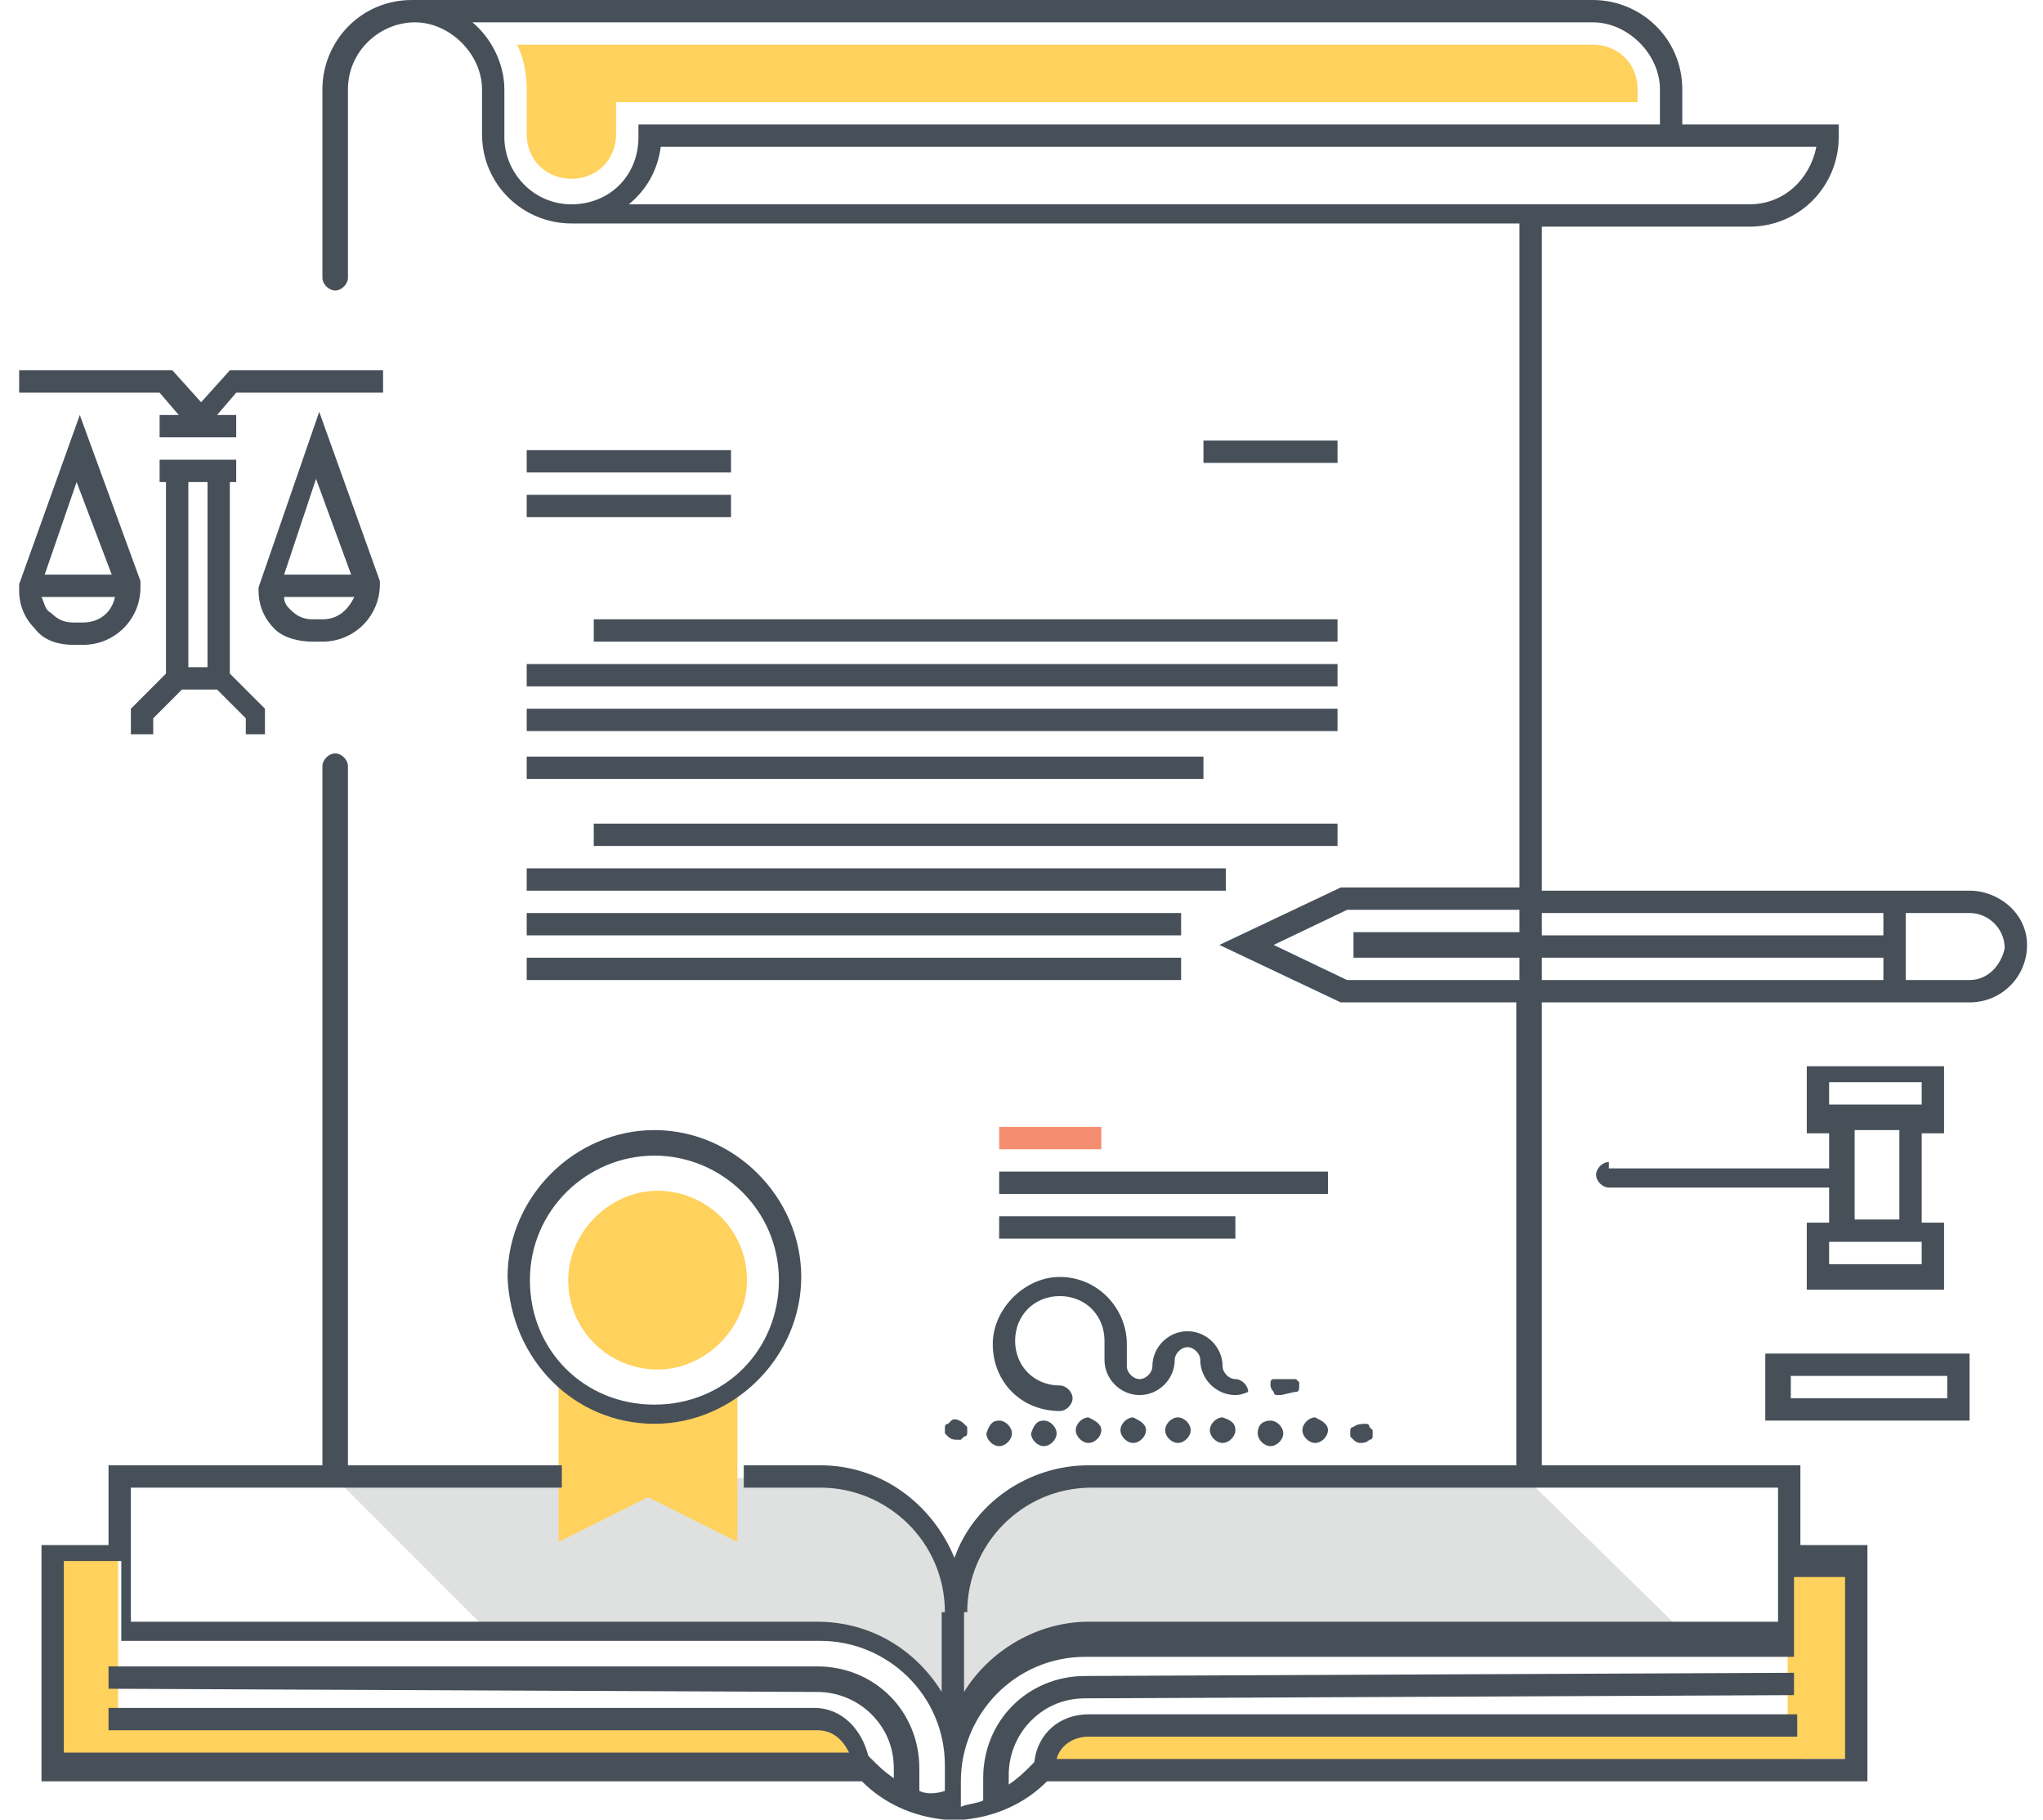
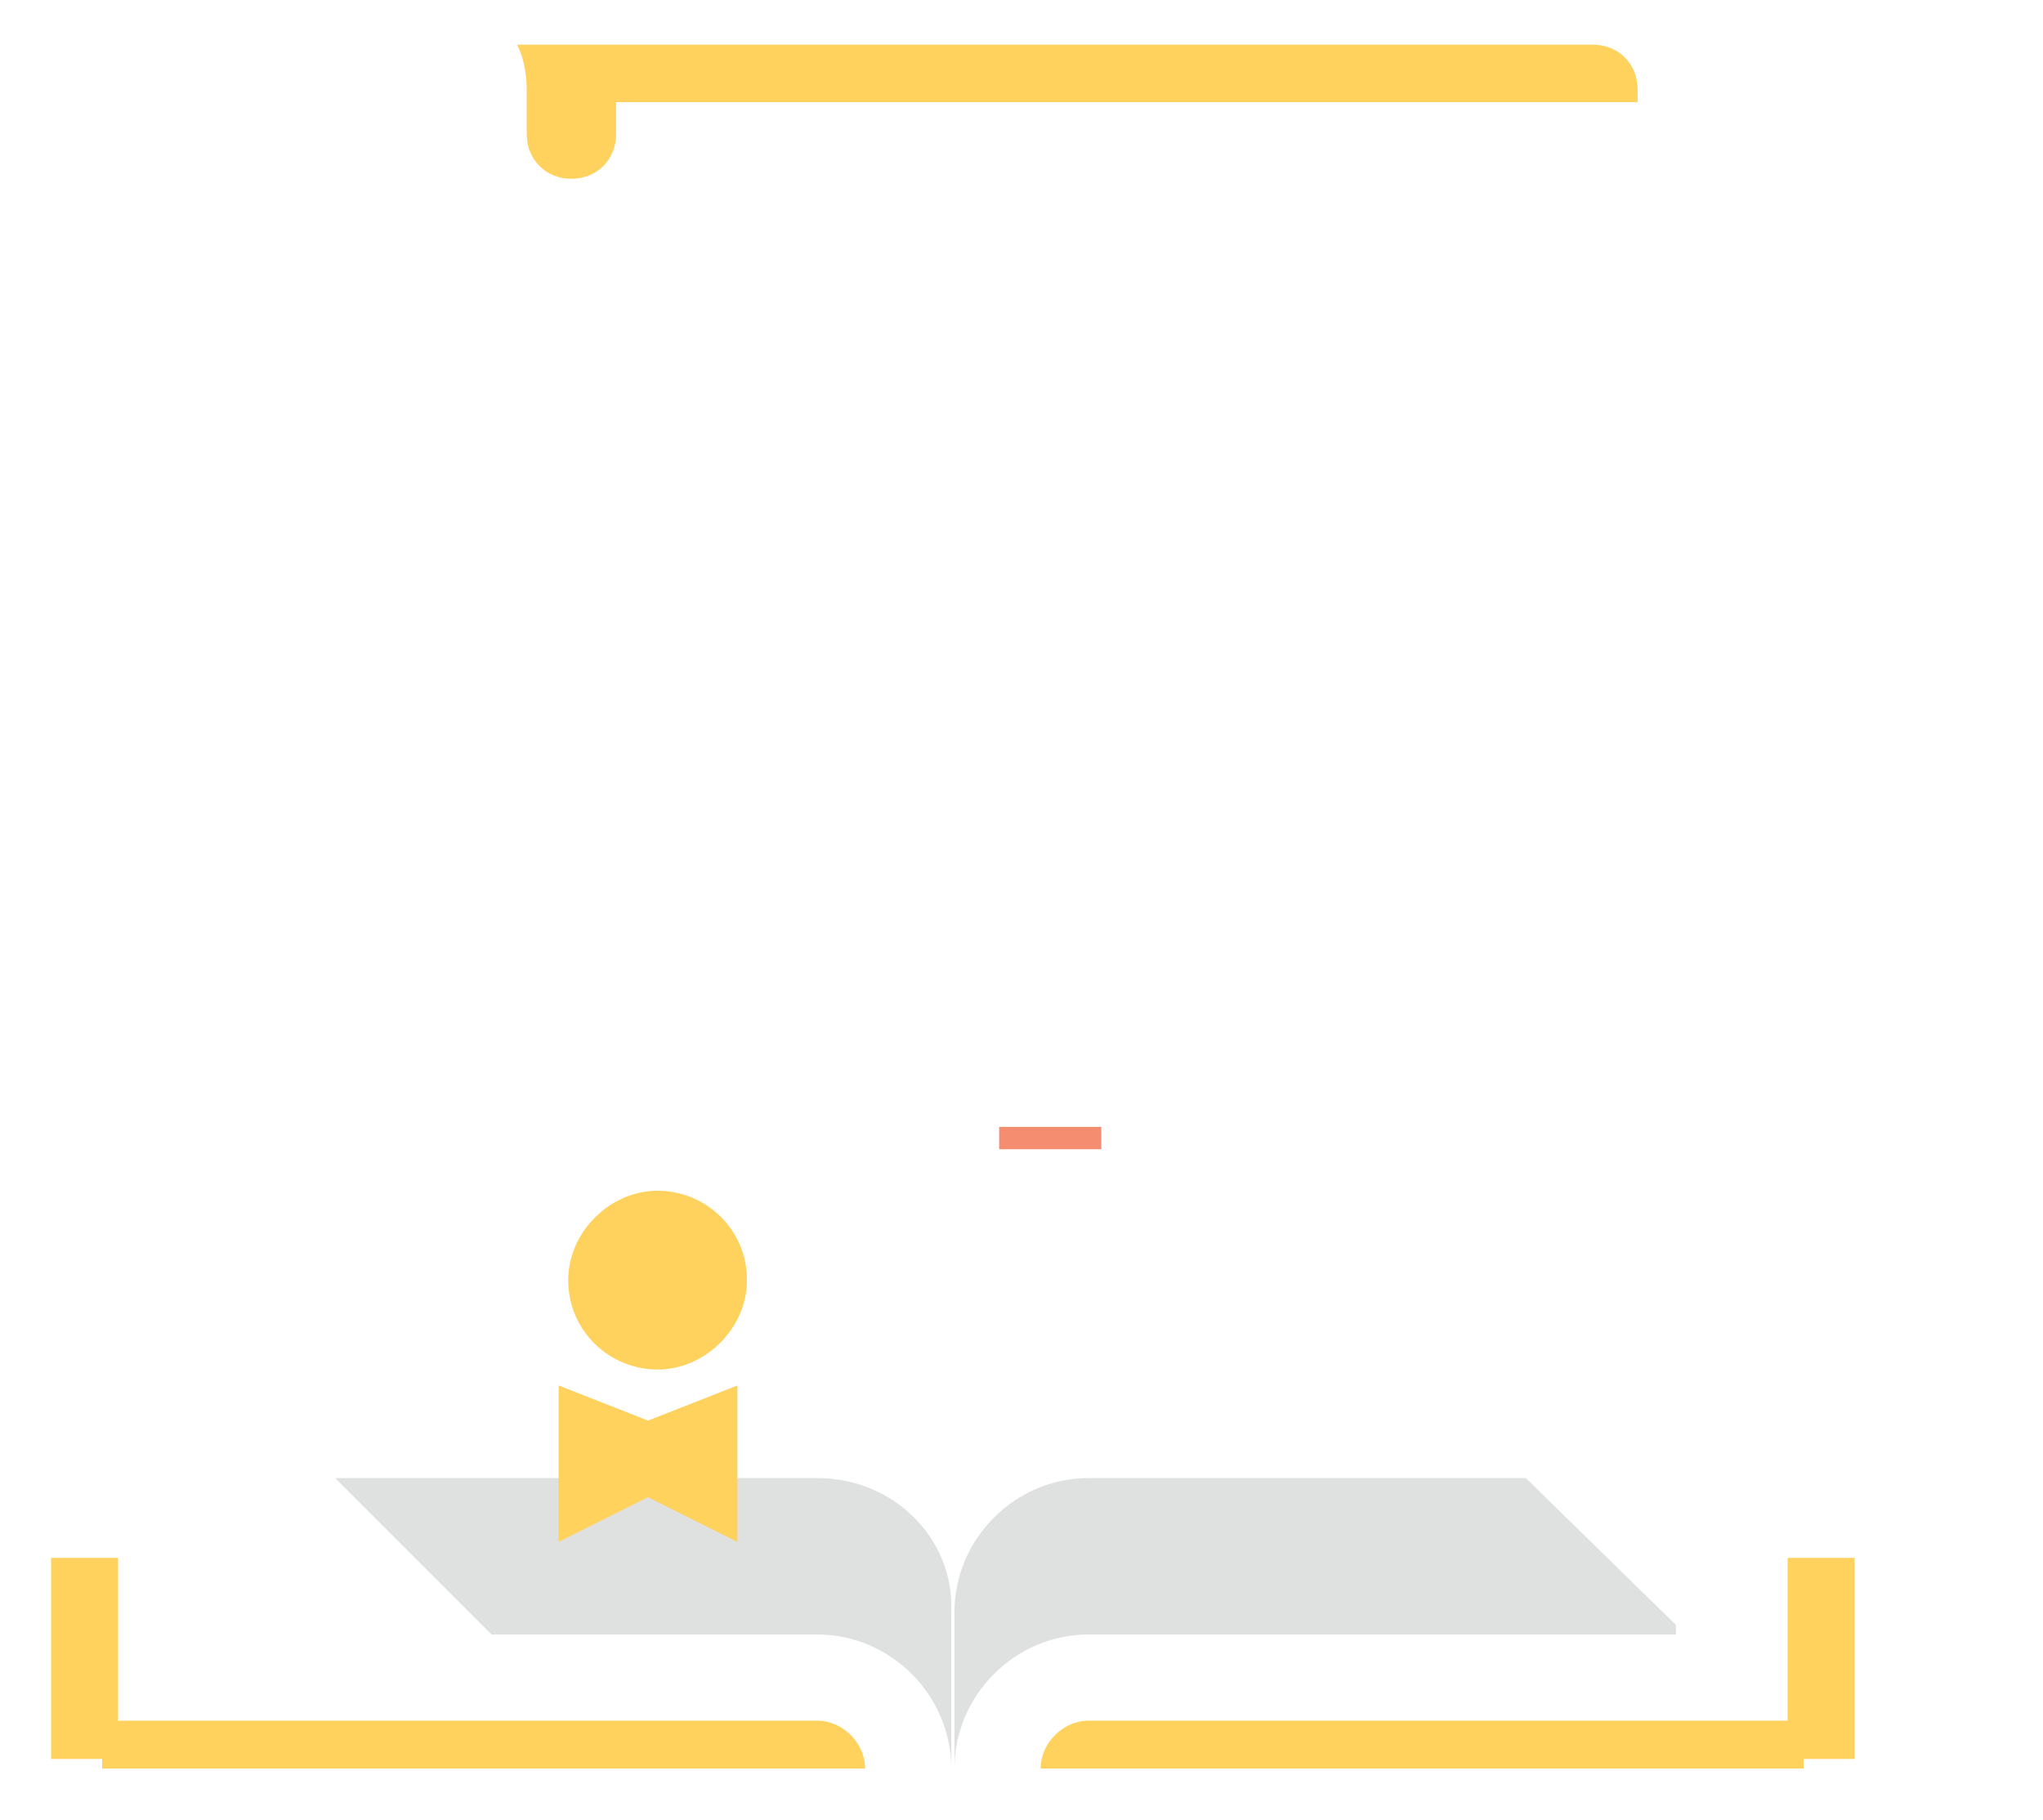
<svg xmlns="http://www.w3.org/2000/svg" id="Слой_1" width="64" height="57" viewBox="0 0 64 57">
  <style>.st0{fill:#dfe0e0}.st1{fill:#ffd15d}.st2{fill:#f58e70}.st3{fill:#475059}</style>
  <path class="st0" d="M52.5 50.9v.3H34.1c-2.3 0-4.2 1.9-4.2 4.2v-4.9c0-2.3 1.9-4.2 4.2-4.2h13.7l4.7 4.6zm-26.9-4.6H10.5l4.9 4.9h10.2c2.3 0 4.2 1.9 4.2 4.2v-4.9c.1-2.3-1.8-4.2-4.2-4.2z" />
  <path class="st1" d="M3.2 55.4v-.3H1.6v-6.3h2.1v5.1h21.9c.8 0 1.5.7 1.5 1.5H3.2zm53.3 0v-.3h1.6v-6.3H56v5.1H34.1c-.8 0-1.5.7-1.5 1.5h23.9zM51.3 2.8c0-.8-.6-1.4-1.4-1.4H16.2c.2.4.3.9.3 1.4v1.4c0 .8.6 1.4 1.4 1.4.8 0 1.4-.6 1.4-1.4v-1h32v-.4M17.5 43.4v4.9l2.8-1.4 2.8 1.4v-4.9l-2.8 1.1-2.8-1.1zm5.9-3.3c0-1.6-1.3-2.8-2.8-2.8s-2.8 1.3-2.8 2.8c0 1.6 1.3 2.8 2.8 2.8s2.8-1.3 2.8-2.8" />
  <path class="st2" d="M31.3 35.3h3.2v.7h-3.2z" />
-   <path class="st3" d="M20.5 44.6c2.5 0 4.6-2.1 4.6-4.6 0-2.5-2.1-4.6-4.6-4.6-2.5 0-4.6 2.1-4.6 4.6.1 2.6 2.1 4.6 4.6 4.6zm0-8.4c2.1 0 3.9 1.7 3.9 3.9S22.7 44 20.5 44s-3.9-1.7-3.9-3.9 1.8-3.9 3.9-3.9zm10.8.5h10.3v.7H31.3v-.7zm7.4 2.1h-7.4v-.7h7.4v.7zm0 4.9c-.6 0-1.1-.5-1.1-1.1 0-.2-.2-.4-.4-.4s-.4.2-.4.4c0 .6-.5 1.1-1.1 1.1-.6 0-1.1-.5-1.1-1.1V42c0-.8-.6-1.4-1.4-1.4-.8 0-1.4.6-1.4 1.4 0 .8.6 1.4 1.4 1.4.2 0 .4.2.4.4s-.2.4-.4.4c-1.2 0-2.1-.9-2.1-2.1 0-1.1 1-2.1 2.1-2.1 1.2 0 2.1 1 2.1 2.1v.7c0 .2.2.4.4.4s.4-.2.4-.4c0-.6.5-1.1 1.1-1.1.6 0 1.1.5 1.1 1.1 0 .2.2.4.4.4s.4.2.4.4c0 0-.2.1-.4.1zm1.4 0H40s-.1 0-.1-.1c-.1-.1-.1-.2-.1-.2v-.1s0-.1.1-.1h.7l.1.1v.1c0 .1 0 .2-.1.2s-.4.1-.5.1zm-9.9.9l.1.1v.2s0 .1-.1.1l-.1.1H30c-.1 0-.2 0-.3-.1l-.1-.1v-.1-.1s0-.1.1-.1l.1-.1c.1-.1.3 0 .4.1zm9.6-.1c.2 0 .4.2.4.4s-.2.4-.4.4-.4-.2-.4-.4c0-.3.2-.4.4-.4zm-1.1.3c0 .2-.2.4-.4.4s-.4-.2-.4-.4.2-.4.4-.4c.3.1.4.2.4.4zm2.9 0c0 .2-.2.4-.4.4s-.4-.2-.4-.4.2-.4.4-.4c.2.1.4.2.4.4zm-7.1 0c0 .2-.2.4-.4.4s-.4-.2-.4-.4.2-.4.4-.4c.2.1.4.2.4.4zm1.4 0c0 .2-.2.4-.4.4s-.4-.2-.4-.4.2-.4.4-.4c.2.1.4.2.4.4zm1.4 0c0 .2-.2.4-.4.4s-.4-.2-.4-.4.2-.4.4-.4.4.2.4.4zm-4.6-.3c.2 0 .4.2.4.4s-.2.4-.4.4-.4-.2-.4-.4c.1-.3.2-.4.4-.4zm-1.4 0c.2 0 .4.2.4.4s-.2.4-.4.4-.4-.2-.4-.4c.1-.3.2-.4.4-.4zm11.1.6l-.1-.1v-.1-.1s0-.1.1-.1c.1-.1.3-.1.4-.1 0 0 .1 0 .1.1l.1.1v.2s0 .1-.1.1c-.1.1-.2.1-.3.1-.1 0-.2-.1-.2-.1zm-25.9-31h6.4v.7h-6.4v-.7zm0 1.4h6.4v.7h-6.4v-.7zm2.1 3.9h23.3v.7H18.6v-.7zm-2.1 1.4h25.4v.7H16.5v-.7zm0 1.4h25.4v.7H16.5v-.7zm0 1.5h21.2v.7H16.5v-.7zm25.4-9.2h-4.2v-.7h4.2v.7zm19.8 13.4H48.3V7.1h6.5c1.6 0 2.8-1.3 2.8-2.8v-.4h-4.9V2.8c0-1.6-1.3-2.8-2.8-2.8v.7c1.1 0 2.1 1 2.1 2.1v1.1H20v.4c0 1.2-.9 2.1-2.1 2.1-1.2 0-2.1-1-2.1-2.1V2.8c0-.8-.4-1.6-1-2.1h35.1V0h-37c-1.6 0-2.8 1.3-2.8 2.8v5.9c0 .2.2.4.4.4s.4-.2.4-.4V2.8c0-1.2 1-2.1 2.1-2.1s2.1 1 2.1 2.1v1.4c0 1.6 1.3 2.8 2.8 2.8h29.7v20.8H42l-3.8 1.8 3.8 1.8h5.5v14.5H34.1c-1.9 0-3.6 1.2-4.2 2.9-.7-1.7-2.3-2.9-4.2-2.9h-2.4v.7h2.4c2.1 0 3.9 1.7 3.9 3.9h.7c0-2.1 1.7-3.9 3.9-3.9h21.5v4.2H34.1c-1.6 0-3.1.9-3.9 2.2v-2.5h-.7V53c-.8-1.3-2.2-2.2-3.9-2.2H4.1v-4.2h13.5v-.7h-6.7V24c0-.2-.2-.4-.4-.4s-.4.2-.4.4v21.9H3.4v2.5H1.3v7.4H27c.7.7 1.6 1.1 2.6 1.2h.6c1-.1 1.9-.5 2.6-1.2h25.7v-7.4h-2.1v-2.5h-8.1V31.4h13.4c1 0 1.8-.8 1.8-1.8s-.9-1.7-1.8-1.7zm-41-23.3h36.2c-.2 1-1 1.8-2.1 1.8H19.7c.6-.5.9-1.1 1-1.8zm8.1 51.5v-.7c0-1.8-1.4-3.2-3.2-3.2H3.4v.7l22.2.1c.7 0 1.3.3 1.7.7.5.5.7 1.1.7 1.7v.3c-.3-.2-.5-.4-.7-.6l-.1-.1c-.2-.8-.8-1.5-1.7-1.5H3.4v.7h22.2c.5 0 .8.3 1 .7H2v-6h1.8v-.3 2.8h21.9c2.1 0 3.9 1.7 3.9 3.9v.8c-.3.1-.6.1-.8 0zm29-7v6H33.1c.1-.4.5-.7 1-.7h22.2v-.7H34.1c-.9 0-1.6.6-1.7 1.5l-.1.1c-.2.2-.4.4-.7.6v-.3c0-.7.3-1.3.7-1.7.5-.5 1.1-.7 1.7-.7l22.2-.1v-.7l-22.2.1c-1.8 0-3.2 1.4-3.2 3.2v.7c-.2.1-.5.1-.7.2v-.8c0-2.1 1.7-3.9 3.9-3.9h22.2v-2.5h1.6zM59 28.6v.7H48.3v-.7H59zm-16.8 2.1l-2.3-1.1 2.3-1.1h5.4v.7h-5.2v.8h5.2v.7h-5.4zm6.1-.7H59v.7H48.3V30zm13.4.7h-2v-2.1h2c.6 0 1.1.5 1.1 1.1-.1.5-.5 1-1.1 1zm-43.1-4.9h23.3v.7H18.6v-.7zm-2.1 1.4h21.9v.7H16.5v-.7zm0 1.4H37v.7H16.5v-.7zm0 1.4H37v.7H16.5V30zM2.3 20.2h.3c1 0 1.8-.8 1.8-1.8v-.2L2.5 13 .6 18.3v.2c0 .5.2.9.5 1.2.3.4.8.5 1.2.5zM3.5 18H1.4l1-2.9L3.5 18zm-2.2.7h2.3c-.1.5-.5.8-1 .8h-.3c-.3 0-.5-.1-.7-.3-.2-.1-.2-.3-.3-.5zM5 12.3H.6v-.7h4.8l.9 1 .9-1H12v.7H7.4l-.6.7h.6v.7H5V13h.6l-.6-.7zM8.3 23v-.8l-1.1-1.1v-6h.2v-.7H5v.7h.2v6l-1.1 1.1v.8h.7v-.5l.9-.9h1.1l.9.9v.5h.6zm-1.8-7.9v5.8h-.6v-5.8h.6zm3.3 5h.3c1 0 1.8-.8 1.8-1.8v-.1L10 12.9l-1.9 5.5v.1c0 .5.2.9.5 1.2.3.3.8.4 1.2.4zm.3-.7h-.3c-.3 0-.5-.1-.7-.3-.1-.1-.2-.2-.2-.4h2.2c-.2.4-.5.7-1 .7zM11 18H8.9l1-3 1.1 3zm44.3 26.5h6.4v-2.1h-6.4v2.1zm.8-1.4H61v.7h-4.9v-.7zm-5.7-6.7c-.2 0-.4.2-.4.4s.2.4.4.4h6.9v1.1h-.7v2.1h4.3v-2.1h-.7v-2.8h.7v-2.1h-4.3v2.1h.7v1.1h-6.9zm9.1 1.8h-1.4v-2.8h1.4v2.8zm.7 1.4h-2.9v-.7h2.9v.7zm-2.9-5v-.7h2.9v.7H57.3z" />
</svg>